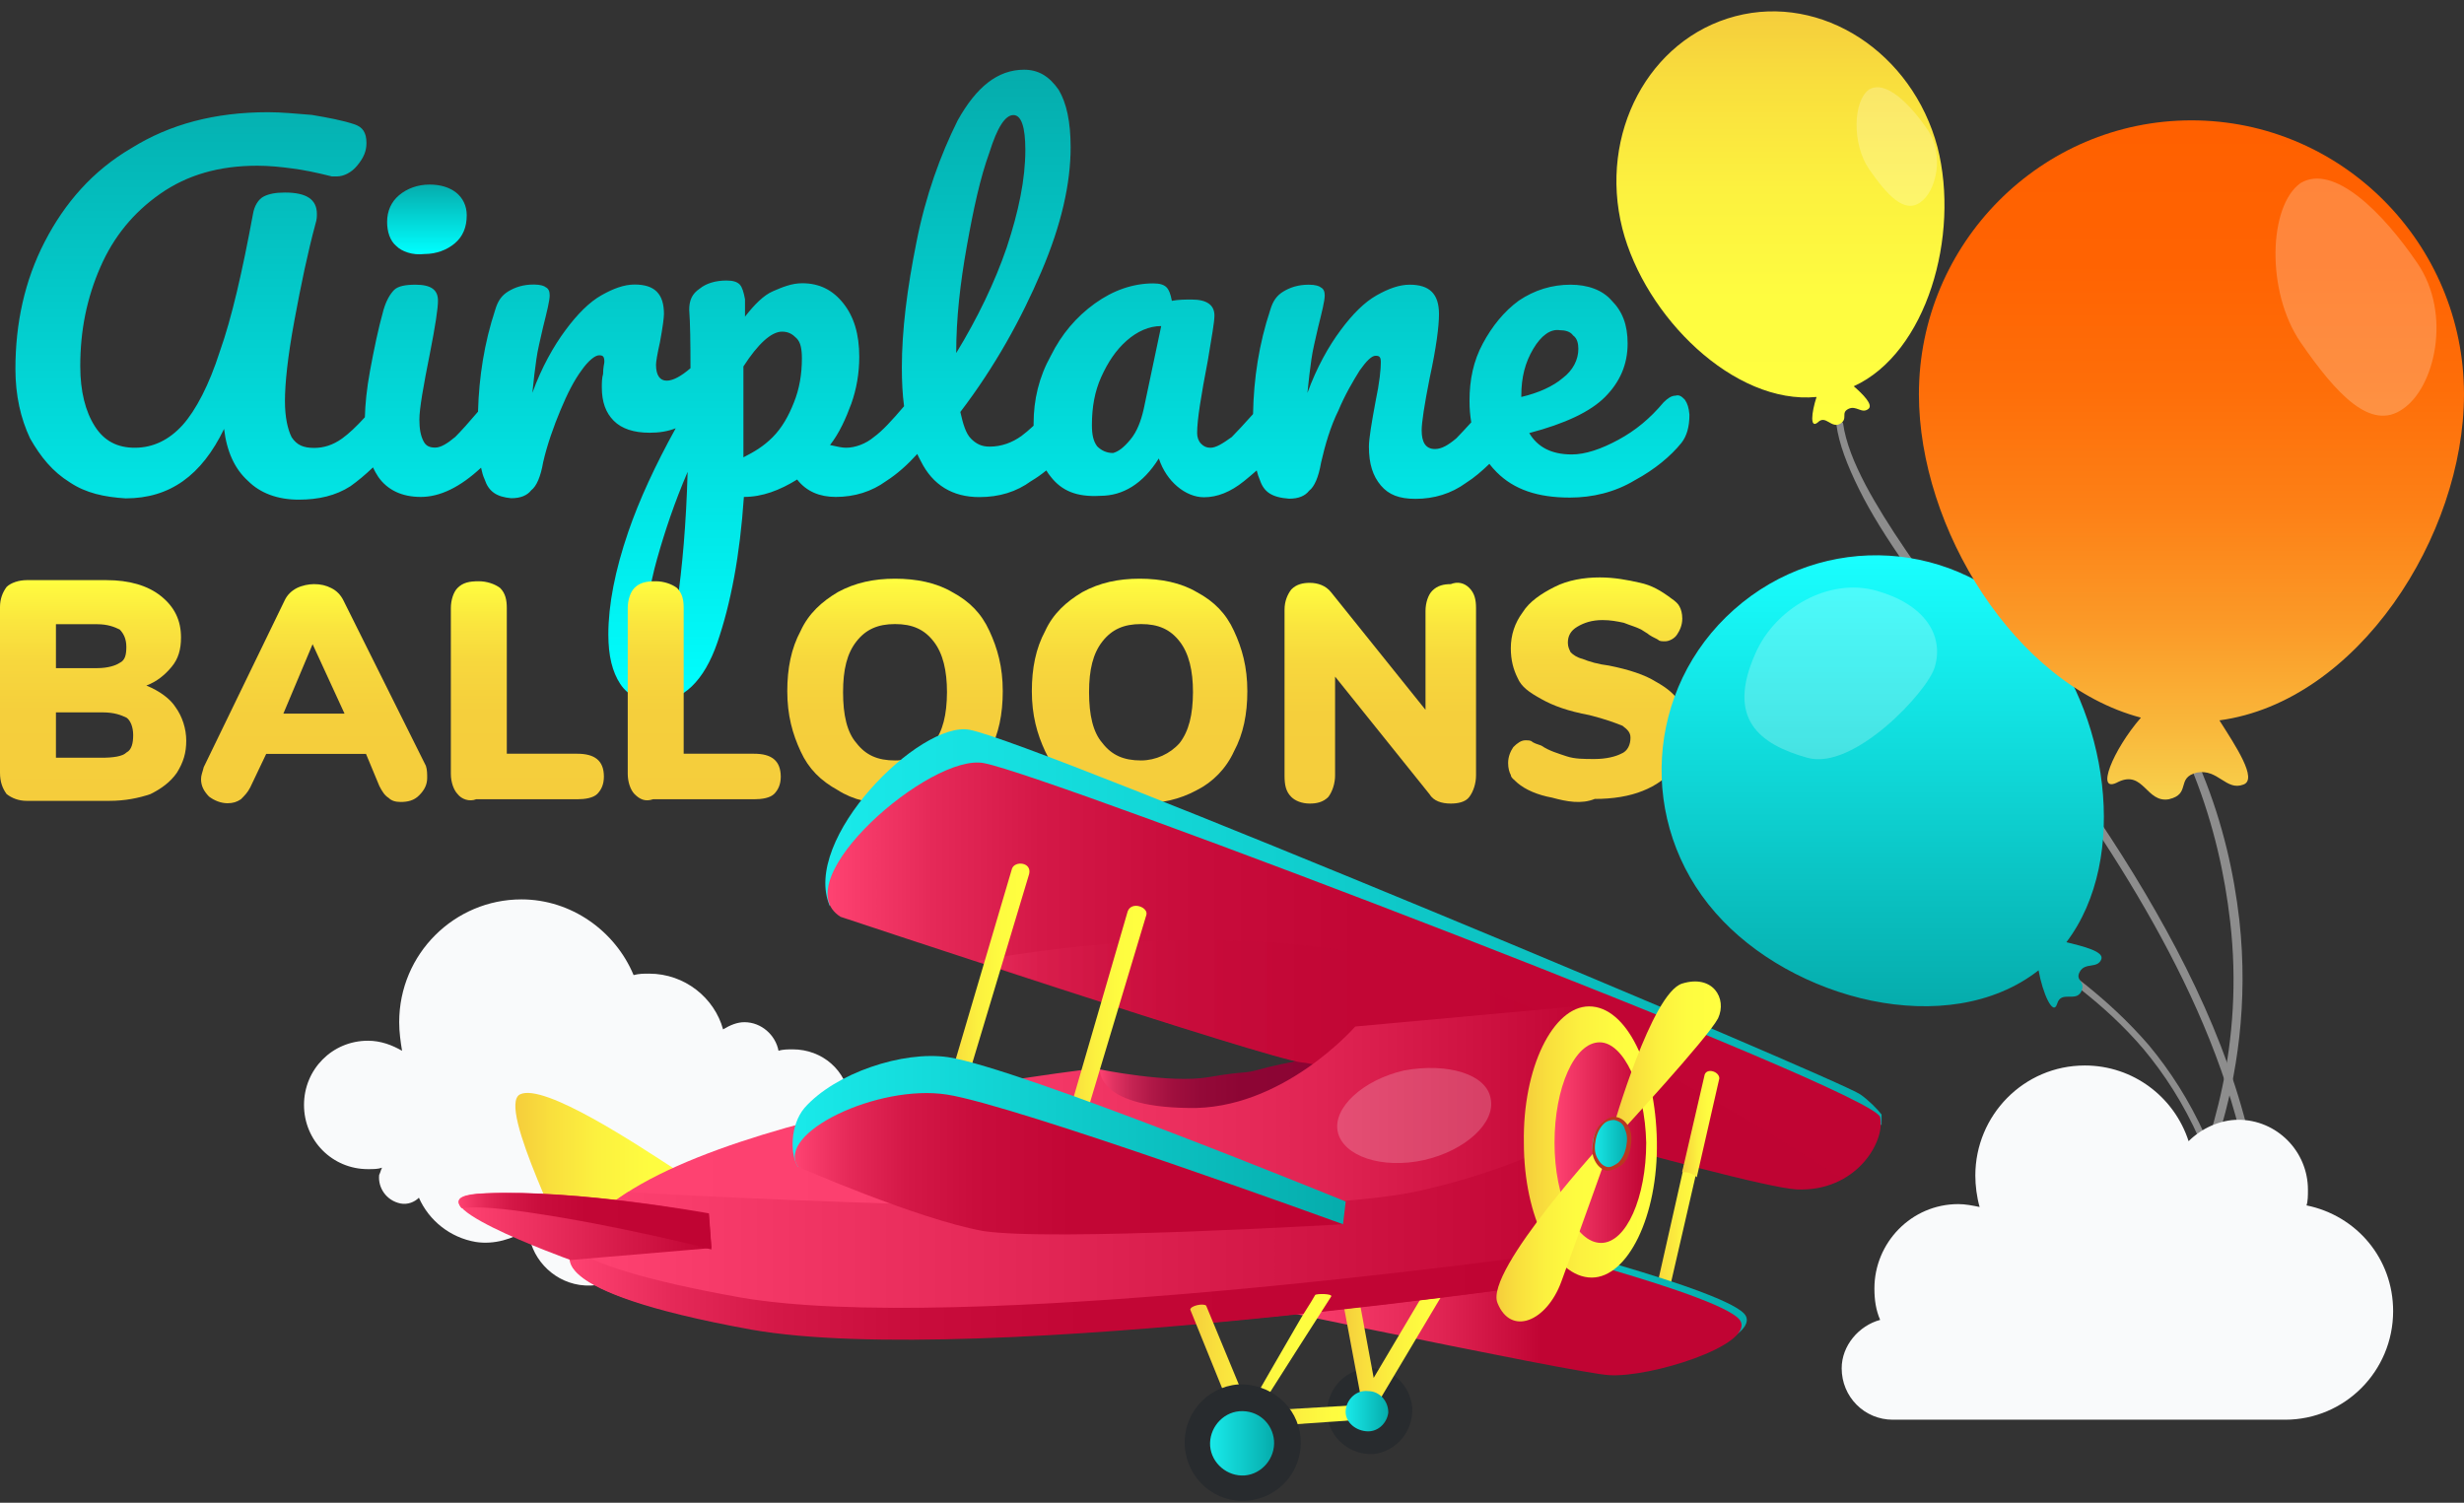
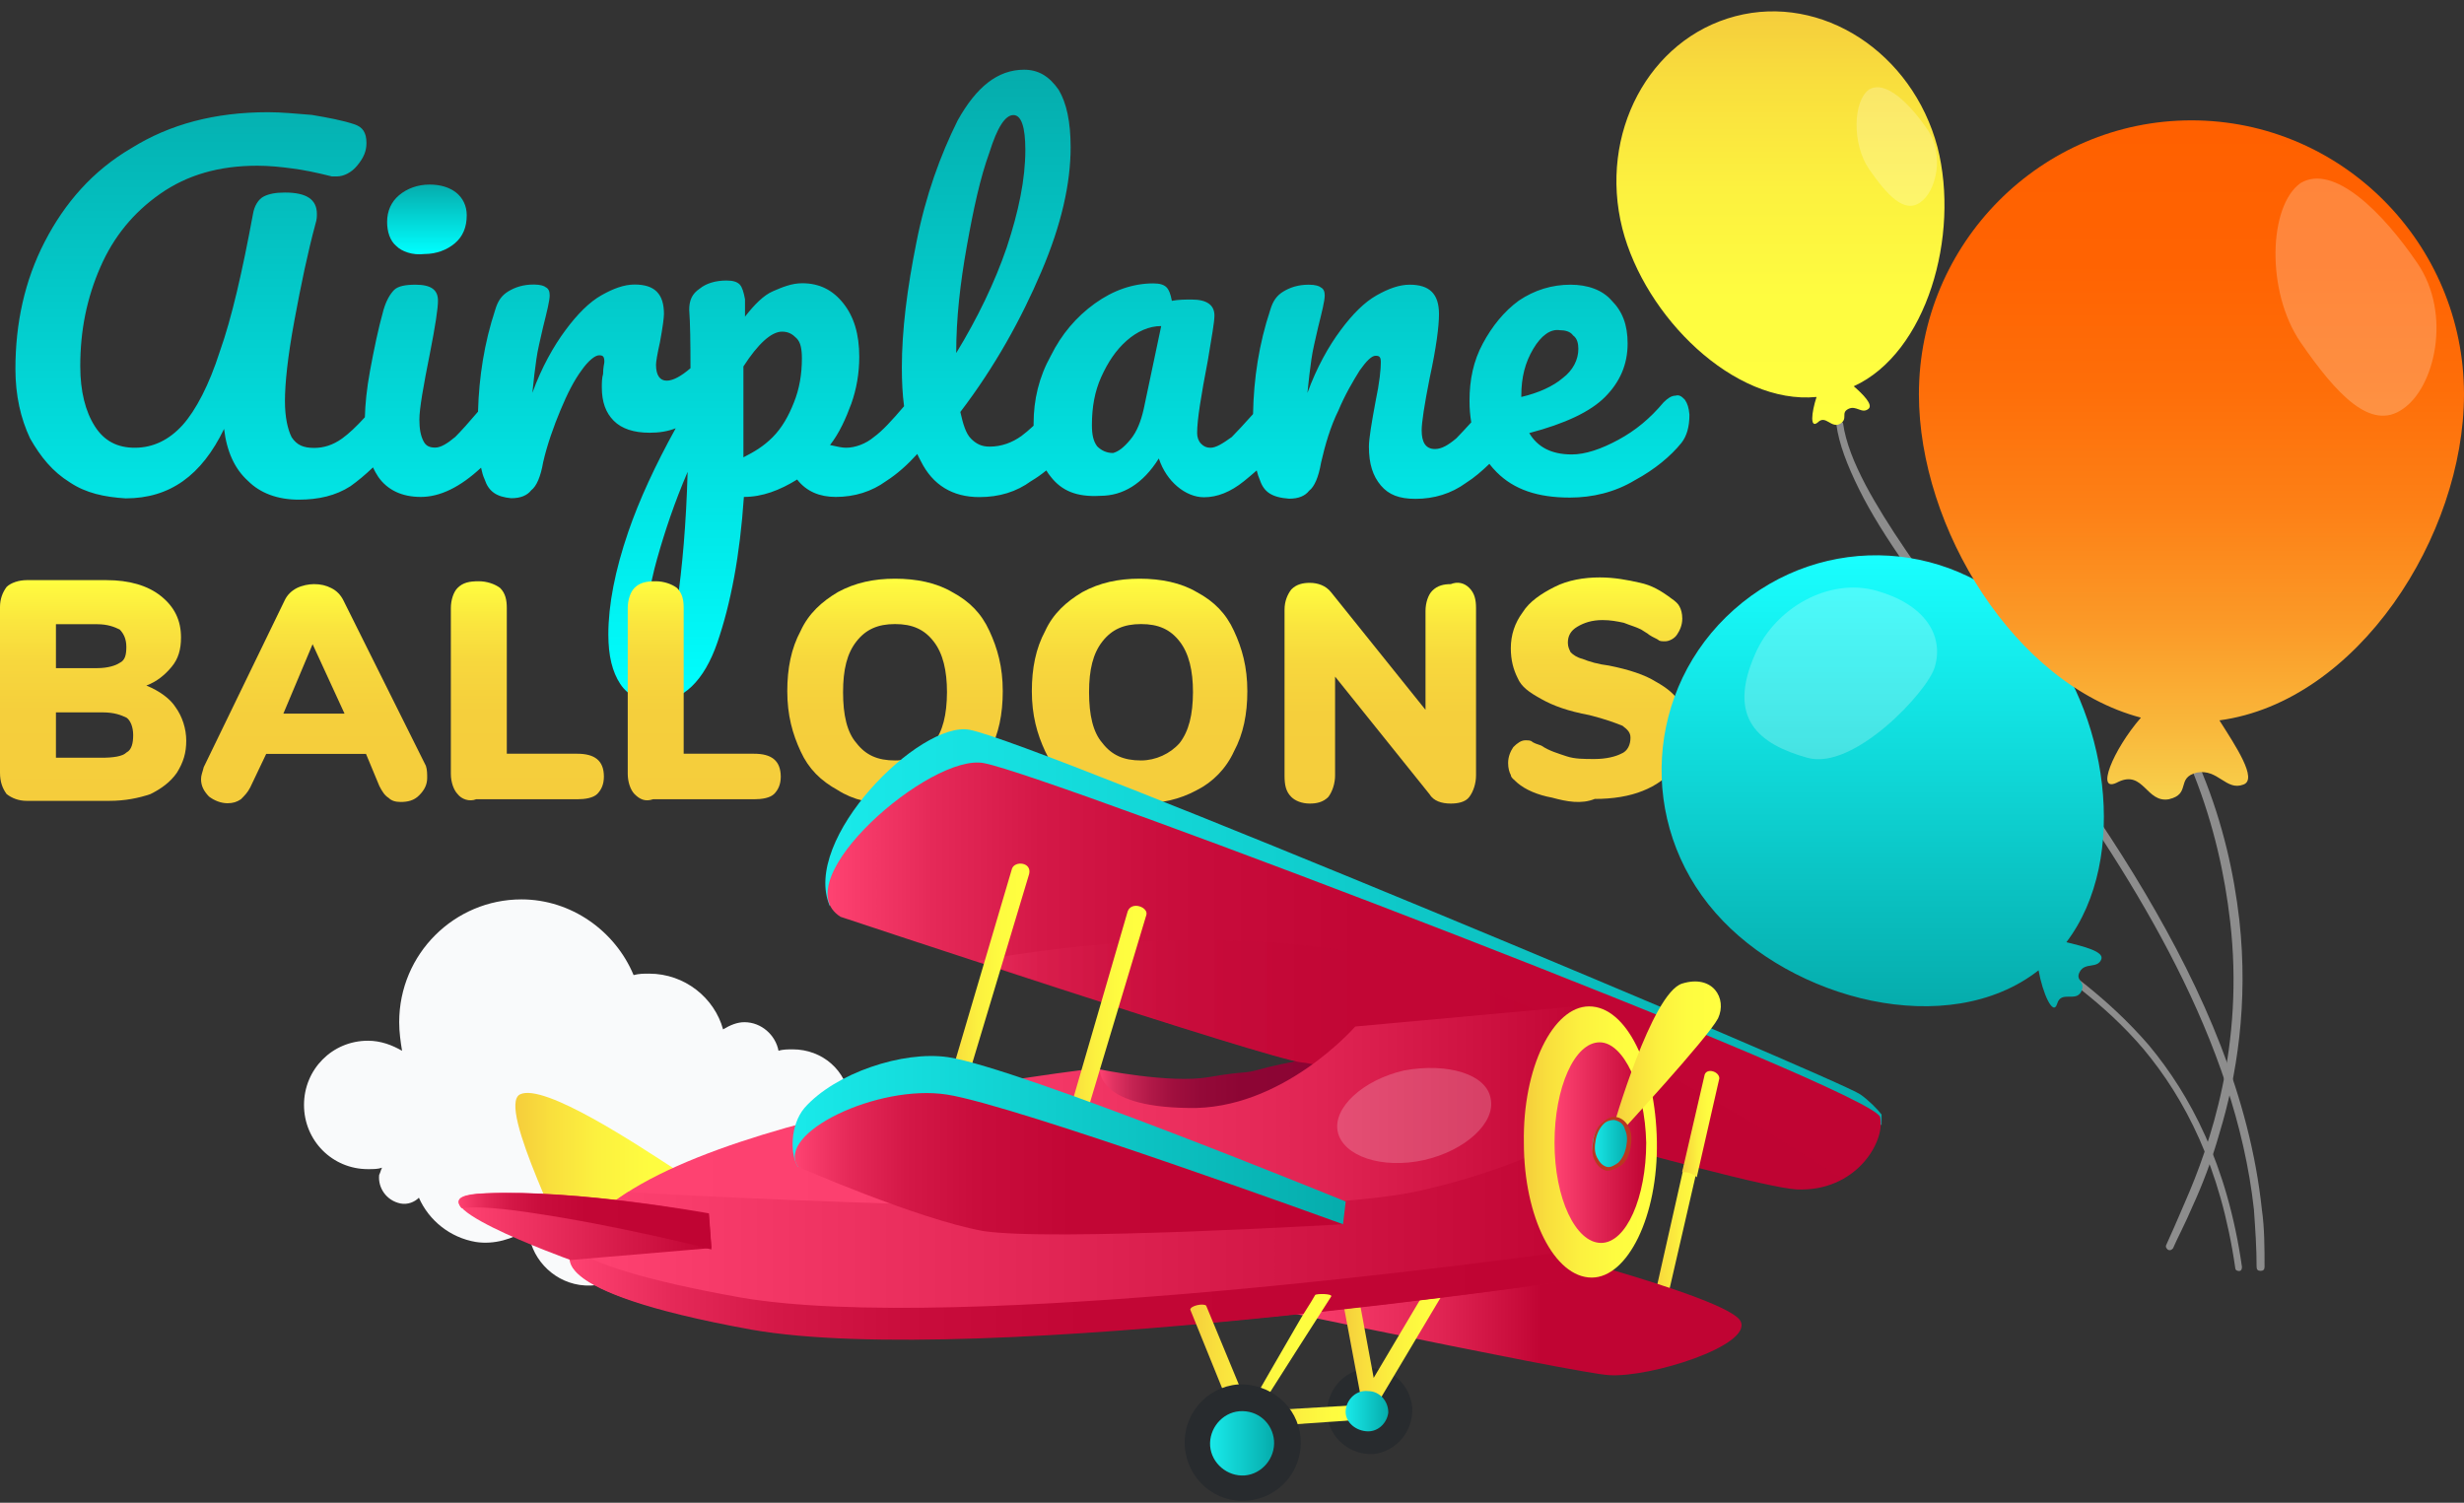
<svg xmlns="http://www.w3.org/2000/svg" width="182" height="111" viewBox="0 0 182 111" fill="none">
  <rect x="0" y="0" width="182" height="111" fill="#333333" stroke="none" />
  <path d="M64.008 80.885C63.586 80.885 63.163 80.991 62.752 81.203C62.541 79.092 60.757 77.511 58.55 77.511C58.233 77.511 57.81 77.511 57.505 77.617C57.282 76.449 56.237 75.505 54.981 75.505C54.453 75.505 53.937 75.718 53.409 76.036C52.775 73.712 50.58 71.919 47.95 71.919C47.528 71.919 47.211 71.919 46.8 72.025C45.438 68.758 42.187 66.434 38.513 66.434C33.583 66.434 29.486 70.445 29.486 75.505C29.486 76.249 29.592 76.98 29.698 77.617C28.958 77.192 28.125 76.874 27.174 76.874C24.544 76.874 22.455 78.986 22.455 81.616C22.455 84.259 24.556 86.359 27.174 86.359C27.596 86.359 27.913 86.358 28.218 86.252C28.113 86.465 28.113 86.571 28.007 86.783C27.902 87.727 28.535 88.682 29.58 88.895C30.108 89.001 30.625 88.789 30.942 88.47C31.681 90.157 33.254 91.419 35.144 91.738C36.506 91.95 37.867 91.525 39.029 90.794C39.135 92.799 40.708 94.593 42.809 94.911C45.016 95.23 47.011 93.967 47.633 91.856C48.572 92.599 49.629 93.118 50.885 93.224C54.665 93.755 58.233 91.112 58.761 87.314C58.761 87.208 58.761 87.208 58.761 87.102C59.184 87.632 59.7 88.045 60.334 88.152C61.696 88.364 62.858 87.408 63.057 86.146C63.057 85.934 63.057 85.721 63.057 85.509C63.269 85.509 63.48 85.615 63.691 85.615C65.053 85.615 66.109 84.565 66.109 83.185C66.415 82.041 65.264 80.885 64.008 80.885Z" fill="#F9FAFB" />
  <path d="M29.275 18.174C29.662 18.563 30.448 18.87 31.34 18.763C32.221 18.763 33.007 18.468 33.594 17.973C34.181 17.478 34.475 16.793 34.475 15.897C34.475 15.201 34.181 14.611 33.688 14.222C33.195 13.832 32.514 13.632 31.728 13.632C30.848 13.632 30.061 13.927 29.474 14.422C28.887 14.918 28.594 15.602 28.594 16.392C28.594 17.088 28.793 17.773 29.275 18.174Z" fill="url(#paint0_linear_2020_6064)" />
  <path d="M124.448 29.522C124.248 29.322 124.061 29.133 123.755 29.227C123.462 29.227 123.169 29.428 122.875 29.723C121.889 30.902 120.809 31.799 119.541 32.483C118.262 33.179 117.088 33.568 116.102 33.568C114.529 33.568 113.543 32.978 112.956 31.988C115.609 31.292 117.476 30.407 118.555 29.322C119.635 28.236 120.222 26.95 120.222 25.37C120.222 23.989 119.835 22.998 119.048 22.208C118.368 21.418 117.276 21.029 116.008 21.029C114.635 21.029 113.355 21.418 112.182 22.208C111.102 22.998 110.221 24.084 109.529 25.37C108.836 26.655 108.543 28.036 108.543 29.616C108.543 30.183 108.59 30.702 108.672 31.197C108.238 31.669 107.874 32.07 107.569 32.377C106.982 32.872 106.489 33.167 105.996 33.167C105.303 33.167 105.01 32.672 105.01 31.787C105.01 31.197 105.209 29.911 105.597 27.941C106.09 25.676 106.289 24.096 106.289 23.199C106.289 21.713 105.597 21.029 104.129 21.029C103.343 21.029 102.556 21.323 101.676 21.819C100.796 22.314 99.903 23.199 99.023 24.39C98.143 25.57 97.251 27.151 96.57 29.027C96.664 28.036 96.769 27.245 96.863 26.561C96.957 25.865 97.157 25.075 97.356 24.19C97.65 23.01 97.849 22.22 97.849 21.819C97.849 21.524 97.755 21.323 97.556 21.229C97.462 21.135 97.168 21.029 96.675 21.029C95.889 21.029 95.302 21.229 94.809 21.524C94.316 21.819 94.023 22.22 93.823 22.904C93.001 25.381 92.602 27.941 92.555 30.584C91.91 31.303 91.393 31.87 90.983 32.282C90.29 32.778 89.809 33.073 89.41 33.073C89.116 33.073 88.917 32.978 88.717 32.778C88.517 32.577 88.424 32.282 88.424 31.988C88.424 30.997 88.717 29.227 89.21 26.655C89.504 24.874 89.703 23.789 89.703 23.305C89.703 22.515 89.116 22.126 88.036 22.126C87.543 22.126 87.05 22.126 86.557 22.22C86.463 21.724 86.358 21.43 86.17 21.229C85.97 21.029 85.677 20.934 85.184 20.934C83.705 20.934 82.238 21.43 80.864 22.421C79.491 23.411 78.411 24.686 77.624 26.266C76.744 27.847 76.345 29.522 76.345 31.303C76.345 31.351 76.345 31.398 76.345 31.445C76.016 31.752 75.723 31.999 75.453 32.2C74.76 32.695 73.974 32.99 73.094 32.99C72.507 32.99 72.108 32.79 71.72 32.401C71.333 32.011 71.133 31.315 70.934 30.43C73.493 27.08 75.453 23.518 76.92 20.061C78.399 16.605 79.08 13.549 79.08 10.883C79.08 9.008 78.787 7.627 78.2 6.637C77.507 5.646 76.721 5.15 75.641 5.15C73.68 5.15 72.108 6.436 70.734 8.901C69.455 11.473 68.375 14.434 67.694 17.879C67.001 21.335 66.614 24.39 66.614 27.151C66.614 28.177 66.661 29.133 66.778 30.006C65.863 31.079 65.17 31.834 64.548 32.282C63.961 32.778 63.175 33.073 62.482 33.073C62.189 33.073 61.79 32.978 61.309 32.872C62.001 31.988 62.482 30.902 62.881 29.817C63.269 28.732 63.468 27.552 63.468 26.361C63.468 24.686 63.081 23.4 62.294 22.409C61.508 21.418 60.522 20.922 59.254 20.922C58.468 20.922 57.775 21.217 57.094 21.512C56.402 21.807 55.721 22.503 55.029 23.388C55.029 23.093 55.029 22.692 55.029 22.102C54.935 21.607 54.829 21.217 54.641 21.017C54.442 20.816 54.148 20.722 53.655 20.722C52.869 20.722 52.176 20.922 51.695 21.312C51.108 21.701 50.908 22.196 50.908 22.892C50.979 23.812 51.002 25.252 51.002 27.198C50.286 27.812 49.699 28.118 49.242 28.118C48.749 28.118 48.455 27.729 48.455 26.939C48.455 26.738 48.549 26.148 48.749 25.264C48.948 24.178 49.042 23.482 49.042 23.187C49.042 21.701 48.349 21.017 46.882 21.017C46.096 21.017 45.309 21.312 44.429 21.807C43.549 22.302 42.657 23.187 41.776 24.379C40.896 25.558 40.004 27.139 39.323 29.015C39.417 28.024 39.522 27.233 39.616 26.549C39.71 25.853 39.91 25.063 40.109 24.178C40.403 22.998 40.602 22.208 40.602 21.807C40.602 21.512 40.508 21.312 40.309 21.217C40.215 21.123 39.922 21.017 39.428 21.017C38.642 21.017 38.055 21.217 37.562 21.512C37.069 21.807 36.776 22.208 36.576 22.892C35.778 25.311 35.379 27.823 35.308 30.407C34.639 31.197 34.076 31.823 33.63 32.271C33.043 32.766 32.55 33.061 32.151 33.061C31.764 33.061 31.458 32.967 31.27 32.566C31.071 32.176 30.977 31.681 30.977 30.985C30.977 30.195 31.27 28.519 31.764 26.054C32.151 24.084 32.35 22.798 32.35 22.208C32.35 21.418 31.857 21.029 30.684 21.029C29.991 21.029 29.404 21.123 29.111 21.418C28.817 21.713 28.524 22.208 28.324 22.904C27.937 24.284 27.632 25.771 27.338 27.352C27.08 28.732 26.974 29.888 26.951 30.82C26.317 31.516 25.777 32.023 25.272 32.389C24.58 32.884 23.899 33.085 23.206 33.085C22.42 33.085 21.927 32.884 21.54 32.294C21.246 31.704 21.047 30.808 21.047 29.628C21.047 28.342 21.246 26.372 21.739 23.706C22.232 21.04 22.725 18.669 23.312 16.499C23.406 16.204 23.406 16.003 23.406 15.803C23.406 14.717 22.619 14.222 21.047 14.222C20.354 14.222 19.873 14.316 19.474 14.517C19.086 14.717 18.781 15.213 18.687 15.803C17.901 20.049 17.114 23.506 16.234 25.971C15.447 28.437 14.461 30.312 13.487 31.398C12.501 32.483 11.327 33.073 9.954 33.073C8.675 33.073 7.7 32.577 7.008 31.492C6.315 30.407 5.928 28.921 5.928 27.045C5.928 24.379 6.421 22.008 7.407 19.743C8.393 17.478 9.86 15.696 11.832 14.316C13.804 12.936 16.152 12.24 19.004 12.24C19.884 12.24 20.777 12.334 21.563 12.441C22.349 12.535 23.335 12.735 24.509 13.03C24.603 13.03 24.709 13.03 24.897 13.03C25.39 13.03 25.977 12.735 26.376 12.24C26.869 11.65 27.068 11.155 27.068 10.565C27.068 9.774 26.775 9.385 26.188 9.185C25.308 8.89 24.228 8.689 23.042 8.489C21.868 8.394 20.788 8.288 19.802 8.288C15.87 8.288 12.536 9.173 9.684 10.954C6.832 12.629 4.777 15 3.298 17.867C1.819 20.734 1.139 23.883 1.139 27.245C1.139 29.215 1.526 30.902 2.219 32.377C3.005 33.757 3.885 34.842 5.165 35.633C6.339 36.423 7.724 36.718 9.285 36.812C12.525 36.812 14.884 35.137 16.551 31.681C16.75 33.356 17.337 34.642 18.323 35.527C19.204 36.411 20.483 36.907 22.056 36.907C23.535 36.907 24.803 36.612 25.883 35.916C26.411 35.538 26.974 35.078 27.549 34.524C27.667 34.772 27.796 35.008 27.937 35.22C28.629 36.211 29.709 36.706 31.083 36.706C32.515 36.706 33.994 35.975 35.532 34.547C35.602 34.878 35.684 35.173 35.801 35.42C36.095 36.305 36.682 36.706 37.762 36.801C38.454 36.801 38.935 36.6 39.241 36.211C39.628 35.916 39.933 35.22 40.121 34.135C40.414 32.849 40.907 31.469 41.401 30.289C41.894 29.109 42.387 28.118 42.974 27.328C43.467 26.632 43.959 26.243 44.253 26.243C44.546 26.243 44.64 26.337 44.64 26.738C44.64 26.832 44.546 27.127 44.546 27.623C44.453 27.918 44.453 28.319 44.453 28.614C44.453 29.699 44.746 30.489 45.333 31.079C45.92 31.669 46.812 31.964 47.986 31.964C48.678 31.964 49.312 31.87 49.911 31.634C48.397 34.37 47.211 36.942 46.413 39.266C45.427 42.133 44.934 44.693 44.934 46.863C44.934 48.444 45.227 49.624 45.814 50.52C46.401 51.405 47.293 51.806 48.467 51.806C50.427 51.806 52 50.32 52.986 47.465C53.972 44.598 54.653 41.047 54.946 36.706C56.32 36.706 57.599 36.211 58.879 35.42C59.571 36.305 60.545 36.706 61.731 36.706C63.104 36.706 64.384 36.317 65.464 35.527C66.274 35.008 67.025 34.335 67.753 33.533C67.835 33.71 67.917 33.887 68.011 34.052C68.891 35.833 70.37 36.718 72.331 36.718C73.81 36.718 75.077 36.329 76.157 35.538C76.556 35.303 76.92 35.043 77.284 34.748C77.39 34.925 77.507 35.09 77.636 35.243C78.423 36.234 79.503 36.73 81.275 36.624C82.942 36.624 84.421 35.739 85.595 33.863C85.888 34.748 86.381 35.444 86.968 35.94C87.555 36.435 88.248 36.73 88.928 36.73C89.914 36.73 90.889 36.341 91.875 35.55C92.192 35.291 92.508 35.031 92.825 34.748C92.884 35.008 92.966 35.243 93.06 35.456C93.354 36.341 93.941 36.742 95.22 36.836C95.913 36.836 96.394 36.636 96.699 36.246C97.086 35.951 97.392 35.255 97.579 34.17C97.873 32.884 98.272 31.504 98.859 30.324C99.352 29.145 99.939 28.154 100.432 27.363C100.925 26.667 101.312 26.278 101.606 26.278C101.899 26.278 101.993 26.372 101.993 26.773C101.993 27.269 101.899 28.26 101.606 29.64C101.312 31.221 101.113 32.401 101.113 32.99C101.113 34.276 101.406 35.161 101.993 35.857C102.58 36.553 103.366 36.848 104.552 36.848C105.925 36.848 107.205 36.459 108.285 35.668C108.883 35.291 109.447 34.807 110.01 34.264C110.174 34.477 110.35 34.677 110.55 34.878C111.829 36.164 113.59 36.754 115.95 36.754C117.616 36.754 119.283 36.364 120.762 35.468C122.229 34.677 123.415 33.686 124.202 32.707C124.589 32.212 124.788 31.527 124.788 30.631C124.741 30.112 124.648 29.817 124.448 29.522ZM50.005 44.622C49.617 47.288 49.124 48.574 48.631 48.668C48.432 48.668 48.244 48.468 48.044 48.078C47.845 47.689 47.751 47.087 47.751 46.403C47.751 45.023 47.95 43.348 48.537 41.272C49.124 39.195 49.817 37.131 50.791 34.854C50.685 38.7 50.392 41.956 50.005 44.622ZM58.644 29.723C58.257 30.714 57.764 31.598 57.071 32.294C56.378 32.99 55.698 33.38 54.911 33.781C54.911 33.191 54.911 32.401 54.911 31.41C54.911 29.439 54.911 28.059 54.911 27.068C55.991 25.393 56.977 24.497 57.764 24.497C58.257 24.497 58.55 24.697 58.843 24.992C59.137 25.287 59.231 25.783 59.231 26.479C59.231 27.646 59.043 28.732 58.644 29.723ZM71.415 18.174C71.908 15.413 72.401 13.136 73.082 11.261C73.669 9.385 74.256 8.5 74.854 8.5C75.441 8.5 75.735 9.385 75.735 11.072C75.735 13.243 75.242 15.614 74.361 18.28C73.481 20.852 72.201 23.506 70.629 26.078C70.629 23.494 70.922 20.934 71.415 18.174ZM84.48 30.206C84.28 31.091 83.987 31.881 83.494 32.471C83.001 33.061 82.613 33.356 82.214 33.462C81.721 33.462 81.334 33.262 81.04 32.967C80.747 32.577 80.653 32.082 80.653 31.386C80.653 30.1 80.853 28.921 81.346 27.835C81.838 26.75 82.425 25.865 83.212 25.169C83.998 24.473 84.879 24.084 85.771 24.084L84.48 30.206ZM112.369 29.227C112.369 27.847 112.663 26.762 113.25 25.771C113.837 24.78 114.529 24.284 115.21 24.39C115.597 24.39 115.997 24.485 116.196 24.78C116.49 24.98 116.583 25.37 116.583 25.771C116.583 26.561 116.196 27.352 115.41 27.941C114.717 28.531 113.637 29.027 112.369 29.322V29.227Z" fill="url(#paint1_linear_2020_6064)" />
  <path d="M10.811 50.638C11.597 50.343 12.184 49.848 12.677 49.258C13.17 48.668 13.37 47.972 13.37 47.087C13.37 45.802 12.877 44.823 11.891 44.032C10.905 43.242 9.531 42.852 7.865 42.852H1.972C1.385 42.852 0.798 43.053 0.493 43.348C0.2 43.737 0 44.233 0 44.834V57.079C0 57.775 0.2 58.259 0.493 58.66C0.88 58.955 1.373 59.156 1.972 59.156H8.064C9.238 59.156 10.224 58.955 11.104 58.66C11.891 58.271 12.583 57.775 13.065 57.079C13.558 56.289 13.757 55.593 13.757 54.708C13.757 53.824 13.464 52.927 12.971 52.243C12.583 51.629 11.797 51.039 10.811 50.638ZM4.132 46.108H7.172C7.958 46.108 8.451 46.309 8.839 46.498C9.132 46.793 9.332 47.194 9.332 47.784C9.332 48.373 9.238 48.775 8.839 48.963C8.545 49.164 7.958 49.352 7.172 49.352H4.132V46.108ZM9.344 55.581C9.05 55.876 8.358 55.971 7.477 55.971H4.132V52.62H7.571C8.451 52.62 8.944 52.821 9.344 53.01C9.637 53.21 9.837 53.706 9.837 54.295C9.837 54.885 9.731 55.381 9.344 55.581Z" fill="url(#paint2_linear_2020_6064)" />
  <path d="M25.355 44.327C25.156 43.938 24.862 43.631 24.475 43.442C24.087 43.242 23.688 43.147 23.195 43.147C22.808 43.147 22.315 43.242 21.916 43.442C21.529 43.643 21.223 43.938 21.036 44.327L15.049 56.666C14.955 57.056 14.85 57.256 14.85 57.551C14.85 58.046 15.049 58.436 15.437 58.837C15.824 59.132 16.317 59.332 16.81 59.332C17.197 59.332 17.502 59.238 17.796 59.037C18.089 58.742 18.289 58.542 18.488 58.153L19.662 55.687H27.034L28.02 58.058C28.219 58.447 28.407 58.754 28.712 58.943C28.912 59.144 29.205 59.238 29.593 59.238C30.086 59.238 30.579 59.144 30.966 58.742C31.354 58.353 31.553 57.952 31.553 57.457C31.553 57.162 31.553 56.867 31.459 56.572L25.355 44.327ZM20.93 52.714L23.09 47.583L25.449 52.714H20.93Z" fill="url(#paint3_linear_2020_6064)" />
  <path d="M42.634 55.675H37.434V44.917C37.434 44.327 37.34 43.832 36.941 43.431C36.553 43.136 35.955 42.935 35.368 42.935C34.675 42.935 34.194 43.029 33.795 43.431C33.501 43.725 33.302 44.315 33.302 44.917V57.162C33.302 57.752 33.501 58.342 33.795 58.648C34.088 59.038 34.675 59.238 35.168 59.038H42.634C43.221 59.038 43.807 58.943 44.113 58.648C44.406 58.353 44.606 57.952 44.606 57.362C44.606 56.171 43.913 55.675 42.634 55.675Z" fill="url(#paint4_linear_2020_6064)" />
  <path d="M70.336 43.737C69.162 43.041 67.683 42.746 66.11 42.746C64.537 42.746 63.164 43.041 61.884 43.737C60.71 44.433 59.724 45.318 59.137 46.604C58.445 47.89 58.151 49.364 58.151 51.051C58.151 52.833 58.539 54.213 59.137 55.499C59.724 56.784 60.616 57.669 61.884 58.365C62.964 59.061 64.443 59.45 66.11 59.356C67.683 59.356 69.056 59.061 70.336 58.365C71.509 57.775 72.495 56.784 73.082 55.499C73.775 54.213 74.068 52.738 74.068 51.051C74.068 49.27 73.681 47.89 73.082 46.604C72.495 45.318 71.615 44.422 70.336 43.737ZM68.962 54.885C68.27 55.675 67.295 56.171 66.11 56.171C64.83 56.171 63.95 55.782 63.258 54.885C62.565 54.095 62.272 52.809 62.272 51.134C62.272 49.459 62.565 48.267 63.258 47.382C63.95 46.498 64.83 46.097 66.11 46.097C67.389 46.097 68.27 46.486 68.962 47.382C69.655 48.267 69.948 49.553 69.948 51.134C69.936 52.809 69.643 54 68.962 54.885Z" fill="url(#paint5_linear_2020_6064)" />
  <path d="M88.4 43.737C87.226 43.041 85.747 42.746 84.174 42.746C82.601 42.746 81.228 43.041 79.949 43.737C78.775 44.433 77.789 45.318 77.202 46.604C76.509 47.89 76.216 49.364 76.216 51.051C76.216 52.833 76.603 54.213 77.202 55.499C77.789 56.784 78.681 57.669 79.949 58.365C81.122 59.061 82.507 59.45 84.174 59.356C85.747 59.356 87.121 59.061 88.4 58.365C89.574 57.775 90.56 56.784 91.147 55.499C91.839 54.213 92.133 52.738 92.133 51.051C92.133 49.27 91.745 47.89 91.147 46.604C90.56 45.318 89.68 44.422 88.4 43.737ZM87.132 54.885C86.44 55.675 85.36 56.171 84.28 56.171C83.001 56.171 82.12 55.782 81.428 54.885C80.735 54.095 80.442 52.809 80.442 51.134C80.442 49.459 80.735 48.267 81.428 47.382C82.12 46.498 83.001 46.097 84.28 46.097C85.559 46.097 86.44 46.486 87.132 47.382C87.825 48.267 88.118 49.553 88.118 51.134C88.107 52.809 87.813 54 87.132 54.885Z" fill="url(#paint6_linear_2020_6064)" />
  <path d="M107.159 43.147C106.666 43.147 106.173 43.242 105.786 43.643C105.492 43.938 105.293 44.528 105.293 45.129V52.431L98.32 43.749C97.933 43.254 97.334 43.053 96.747 43.053C96.254 43.053 95.761 43.147 95.374 43.548C95.08 43.938 94.881 44.433 94.881 45.035V57.28C94.881 57.976 94.975 58.46 95.374 58.861C95.667 59.156 96.16 59.356 96.747 59.356C97.24 59.356 97.733 59.262 98.121 58.861C98.414 58.471 98.614 57.87 98.614 57.28V49.978L105.586 58.66C105.88 59.156 106.466 59.356 107.159 59.356C107.652 59.356 108.239 59.262 108.532 58.861C108.826 58.471 109.025 57.87 109.025 57.28V44.917C109.025 44.327 108.931 43.832 108.532 43.431C108.145 43.041 107.652 42.947 107.159 43.147Z" fill="url(#paint7_linear_2020_6064)" />
  <path d="M124.06 51.924C123.767 51.334 123.18 50.839 122.288 50.343C121.501 49.848 120.327 49.459 118.848 49.164C118.062 49.069 117.369 48.869 116.888 48.668C116.501 48.574 116.195 48.373 116.008 48.173C115.914 47.972 115.808 47.783 115.808 47.477C115.808 46.981 116.008 46.592 116.501 46.297C116.994 46.002 117.581 45.802 118.367 45.802C118.954 45.802 119.447 45.896 119.94 46.002C120.433 46.203 120.82 46.297 121.219 46.498C121.513 46.698 121.712 46.792 121.806 46.887C122.1 47.087 122.393 47.182 122.499 47.276C122.593 47.37 122.792 47.37 122.992 47.37C123.285 47.37 123.684 47.17 123.872 46.875C124.072 46.58 124.26 46.179 124.26 45.695C124.26 45.306 124.166 44.999 124.06 44.811C123.966 44.61 123.767 44.421 123.473 44.221C122.687 43.631 122.006 43.23 121.114 43.041C120.233 42.841 119.247 42.652 118.167 42.652C116.994 42.652 115.808 42.852 114.834 43.348C113.848 43.843 112.967 44.433 112.474 45.224C111.888 46.014 111.594 46.899 111.594 47.89C111.594 48.774 111.794 49.47 112.087 50.06C112.381 50.756 112.967 51.145 113.86 51.641C114.74 52.136 115.82 52.526 117.393 52.821C118.567 53.115 119.353 53.41 119.846 53.611C120.233 53.906 120.433 54.106 120.433 54.496C120.433 54.991 120.233 55.487 119.74 55.675C119.353 55.876 118.66 56.065 117.78 56.065C116.994 56.065 116.313 56.065 115.714 55.864C115.127 55.664 114.435 55.475 113.848 55.074C113.554 54.979 113.261 54.873 113.155 54.779C113.061 54.684 112.862 54.684 112.662 54.684C112.369 54.684 112.075 54.885 111.782 55.18C111.582 55.475 111.395 55.876 111.395 56.36C111.395 56.749 111.488 57.056 111.594 57.244C111.594 57.445 111.888 57.634 112.087 57.834C112.674 58.33 113.554 58.719 114.646 58.919C115.726 59.214 116.806 59.415 117.792 59.014C119.165 59.014 120.351 58.813 121.325 58.424C122.311 58.035 123.191 57.433 123.684 56.643C124.271 55.947 124.565 54.968 124.565 53.977C124.541 53.21 124.354 52.419 124.06 51.924Z" fill="url(#paint8_linear_2020_6064)" />
  <path d="M55.699 55.675H50.499V44.917C50.499 44.327 50.405 43.832 50.006 43.431C49.619 43.136 49.02 42.935 48.433 42.935C47.741 42.935 47.259 43.029 46.86 43.431C46.567 43.725 46.367 44.315 46.367 44.917V57.162C46.367 57.752 46.567 58.342 46.86 58.648C47.248 59.038 47.647 59.238 48.234 59.038H55.699C56.286 59.038 56.873 58.943 57.178 58.648C57.471 58.353 57.671 57.952 57.671 57.362C57.659 56.171 56.978 55.675 55.699 55.675Z" fill="url(#paint9_linear_2020_6064)" />
  <path d="M149.59 70.091C149.496 69.996 149.496 69.796 149.496 69.701C149.59 69.607 149.79 69.607 149.883 69.607C152.243 71.388 155.576 73.559 158.722 77.204C161.762 80.861 164.521 85.993 165.601 93.59C165.601 93.79 165.507 93.885 165.401 93.885C165.202 93.885 165.108 93.79 165.108 93.684C164.028 86.181 161.375 81.144 158.335 77.499C155.389 74.031 152.043 71.86 149.59 70.091Z" fill="#8D8D8D" />
  <path d="M158.429 65.939C162.749 73.241 166.188 81.038 167.069 89.331C167.268 90.712 167.268 92.198 167.268 93.578C167.268 93.779 167.174 93.873 166.975 93.873C166.775 93.873 166.681 93.779 166.681 93.578C166.681 92.198 166.587 90.818 166.482 89.331C165.108 76.898 157.842 65.243 150.67 55.274C147.032 50.343 143.498 45.801 140.752 41.755C139.378 39.785 138.193 37.91 137.312 36.128C136.432 34.347 135.833 32.778 135.646 31.386C135.646 31.292 135.739 31.091 135.845 31.091C135.939 31.091 136.139 31.185 136.139 31.292C136.338 32.672 136.925 34.158 137.805 35.833C139.378 38.794 141.832 42.251 144.684 46.096C148.898 52.03 154.11 58.636 158.429 65.939Z" fill="#8D8D8D" />
  <path d="M161.375 88.836C163.242 84.589 165.801 77.193 164.721 68.015C164.333 64.665 163.547 61.008 162.068 57.256C161.974 57.162 162.068 56.961 162.267 56.867C162.361 56.773 162.561 56.867 162.655 57.067C164.228 60.913 165.014 64.57 165.402 67.92C166.094 74.137 165.202 79.564 163.934 83.716C163.347 85.792 162.655 87.562 161.974 89.048C161.387 90.428 160.8 91.514 160.507 92.21C160.413 92.304 160.307 92.41 160.119 92.304C160.026 92.21 159.92 92.104 160.026 91.915C160.295 91.313 160.788 90.228 161.375 88.836Z" fill="#8D8D8D" />
  <path d="M143.111 10.872C141.245 3.864 134.566 -0.477 128.18 1.198C121.795 2.873 118.062 9.881 119.834 16.888C121.501 23.4 128.086 29.911 134.178 29.322C133.791 30.501 133.685 31.693 134.272 31.197C134.859 30.607 135.258 31.693 135.939 31.292C136.526 30.902 135.939 30.501 136.526 30.206C137.113 29.911 137.512 30.596 138.005 30.206C138.392 29.911 137.606 29.121 136.925 28.531C142.325 26.066 144.778 17.383 143.111 10.872Z" fill="url(#paint10_linear_2020_6064)" />
  <path d="M152.631 69.596C157.349 63.379 155.671 52.419 150.377 46.403C144.578 39.785 134.659 39.196 128.086 45.023C121.513 50.851 120.914 60.819 126.713 67.425C132.312 73.842 143.897 76.898 150.576 71.672C150.87 73.347 151.656 75.128 151.95 74.137C152.243 73.146 153.323 74.043 153.722 73.252C154.11 72.462 153.229 72.462 153.628 71.766C154.016 71.07 154.908 71.566 155.201 70.881C155.483 70.28 153.816 69.89 152.631 69.596Z" fill="url(#paint11_linear_2020_6064)" />
  <path opacity="0.23" d="M138.594 43.631C142.127 44.622 143.606 46.887 142.913 49.258C142.42 51.039 136.927 56.961 133.487 55.97C129.954 54.979 127.501 53.103 129.661 48.267C131.128 44.917 135.06 42.652 138.594 43.631Z" fill="white" />
-   <path d="M182 29.121C182 17.973 172.962 8.89 161.869 8.89C150.777 8.89 141.738 17.973 141.738 29.121C141.738 38.995 148.805 50.544 158.136 53.009C156.071 55.38 154.697 58.731 156.47 57.752C158.336 56.867 158.536 59.332 160.202 59.037C161.869 58.648 160.695 57.457 162.268 57.067C163.841 56.772 164.428 58.447 165.708 57.952C166.788 57.563 165.121 55.086 163.935 53.21C174.147 51.83 182 39.585 182 29.121Z" fill="url(#paint12_linear_2020_6064)" />
+   <path d="M182 29.121C182 17.973 172.962 8.89 161.869 8.89C150.777 8.89 141.738 17.973 141.738 29.121C141.738 38.995 148.805 50.544 158.136 53.009C156.071 55.38 154.697 58.731 156.47 57.752C158.336 56.867 158.536 59.332 160.202 59.037C161.869 58.648 160.695 57.457 162.268 57.067C163.841 56.772 164.428 58.447 165.708 57.952C166.788 57.563 165.121 55.086 163.935 53.21C174.147 51.83 182 39.585 182 29.121" fill="url(#paint12_linear_2020_6064)" />
  <path opacity="0.23" d="M178.562 19.448C181.12 23.199 179.841 28.626 177.482 30.206C175.122 31.882 172.575 29.121 169.922 25.276C167.363 21.524 167.563 15.213 169.922 13.526C172.376 12.051 176.014 15.697 178.562 19.448Z" fill="white" />
  <path opacity="0.23" d="M142.373 9.574C143.652 11.45 143.007 14.163 141.833 14.953C140.659 15.791 139.38 14.411 138.053 12.488C136.774 10.612 136.879 7.451 138.053 6.613C139.286 5.87 141.093 7.698 142.373 9.574Z" fill="white" />
  <path d="M73.176 57.35C77.789 58.235 134.755 80.047 138.98 83.114C138.98 82.725 138.98 82.324 138.98 82.324C138.687 81.935 137.994 81.239 137.408 80.838C135.94 79.764 76.428 54.79 71.615 53.906C67.976 53.21 59.138 61.998 61.297 66.929C62.776 63.178 70.23 56.867 73.176 57.35Z" fill="url(#paint13_linear_2020_6064)" />
  <path d="M104.316 103.947C104.41 105.729 103.142 107.203 101.464 107.404C99.691 107.498 98.224 106.224 98.024 104.537C97.93 102.756 99.198 101.281 100.877 101.081C102.638 100.88 104.117 102.166 104.316 103.947Z" fill="#282B2E" />
  <path d="M125.822 79.764L121.995 96.74L122.875 97.129L126.902 79.658C126.996 79.658 126.115 78.679 125.822 79.764Z" fill="url(#paint14_linear_2020_6064)" />
-   <path d="M110.598 91.018C110.598 91.018 128.182 95.359 128.968 97.235C129.755 99.016 122.289 101.376 119.249 101.187C116.89 101.093 86.054 94.569 86.054 94.569L110.598 91.018Z" fill="url(#paint15_linear_2020_6064)" />
  <path d="M110.21 91.407C110.21 91.407 127.794 95.749 128.581 97.624C129.367 99.406 121.902 101.765 118.862 101.576C116.502 101.482 85.666 94.958 85.666 94.958L110.21 91.407Z" fill="url(#paint16_linear_2020_6064)" />
  <path d="M100.878 105.127L99.211 96.244L100.385 95.949L101.465 101.777L106.97 92.505L108.05 93.094L100.878 105.127Z" fill="url(#paint17_linear_2020_6064)" />
  <path d="M42.34 93.673C42.246 92.292 36.647 81.734 38.408 80.838C40.18 79.953 47.247 84.683 49.7 86.264C52.059 87.845 52.353 89.615 52.353 89.615L42.34 93.673Z" fill="url(#paint18_linear_2020_6064)" />
  <path d="M81.134 78.974C81.134 78.974 86.439 80.059 89.28 79.563C92.132 79.068 91.733 79.363 93.107 78.974C94.386 78.584 99.387 77.688 99.387 77.688L97.72 83.704H84.96L81.228 81.923L81.134 78.974Z" fill="url(#paint19_linear_2020_6064)" />
  <path d="M62.084 67.72C62.084 67.72 93.812 78.278 96.16 78.478C98.519 78.573 128.369 87.562 132.689 87.857C137.114 88.057 139.274 84.306 138.875 82.525C138.582 80.555 77.496 57.256 72.684 56.371C68.763 55.581 57.858 65.054 62.084 67.72Z" fill="url(#paint20_linear_2020_6064)" />
  <path opacity="0.32" d="M95.971 78.384C98.33 78.478 128.18 87.468 132.5 87.763C133.979 87.857 135.059 87.562 136.033 87.067C127.887 81.734 112.757 72.757 100.877 70.48C90.372 68.51 79.373 69.69 72.201 70.976C81.627 74.137 94.492 78.278 95.971 78.384Z" fill="url(#paint21_linear_2020_6064)" />
  <path d="M42.446 92.198C42.446 92.198 38.62 95.159 55.511 98.12C72.402 101.081 117.488 94.274 117.488 94.274L117.394 74.243L100.104 75.824C100.104 75.824 94.704 82.041 87.732 81.84C80.76 81.746 81.253 78.879 81.253 78.879C81.253 78.879 46.073 82.725 42.446 92.198Z" fill="url(#paint22_linear_2020_6064)" />
  <path d="M117.476 94.368L117.382 83.115C115.023 84.601 111.196 86.465 105.304 87.857C94.798 90.428 56.497 88.647 46.378 88.057C44.512 89.237 43.139 90.629 42.552 92.198C42.552 92.198 38.725 95.159 55.616 98.12C72.496 101.081 117.476 94.368 117.476 94.368Z" fill="url(#paint23_linear_2020_6064)" />
  <path d="M54.711 95.843C47.539 94.557 44.006 93.377 42.433 92.292C42.14 92.587 39.687 95.347 55.498 98.214C72.295 101.175 117.475 94.368 117.475 94.368V92.198C111.876 92.988 70.828 98.615 54.711 95.843Z" fill="url(#paint24_linear_2020_6064)" />
  <path d="M100.972 103.747L92.52 104.242V105.422L100.972 104.832V103.747Z" fill="url(#paint25_linear_2020_6064)" />
  <path d="M122.383 84.306C122.477 89.839 120.223 94.369 117.571 94.369C114.824 94.369 112.558 89.921 112.558 84.4C112.465 78.868 114.718 74.338 117.371 74.338C120.13 74.326 122.289 78.773 122.383 84.306Z" fill="url(#paint26_linear_2020_6064)" />
  <path d="M121.595 84.4C121.595 88.447 120.128 91.809 118.262 91.809C116.395 91.809 114.822 88.553 114.822 84.4C114.822 80.354 116.29 76.992 118.156 76.992C119.928 76.992 121.501 80.354 121.595 84.4Z" fill="url(#paint27_linear_2020_6064)" />
  <path d="M83.295 67.319L78.095 85.179L79.269 85.568L84.668 67.602C84.868 67.024 83.588 66.528 83.295 67.319Z" fill="url(#paint28_linear_2020_6064)" />
  <path d="M74.748 64.169L69.442 82.135L70.616 82.525L76.016 64.558C76.227 63.674 74.948 63.567 74.748 64.169Z" fill="url(#paint29_linear_2020_6064)" />
-   <path d="M118.756 83.999C118.756 83.999 109.624 93.873 110.61 96.244C111.596 98.71 114.248 97.624 115.328 94.663C116.209 92.292 119.061 84.294 119.061 84.294L118.756 83.999Z" fill="url(#paint30_linear_2020_6064)" />
  <path d="M119.143 83.315C119.143 83.315 121.995 73.347 124.249 72.651C126.502 71.955 127.594 73.736 126.902 75.222C126.115 76.709 119.636 83.716 119.636 83.716L119.143 83.315Z" fill="url(#paint31_linear_2020_6064)" />
  <path d="M52.364 89.626C52.364 89.626 42.739 87.845 35.86 88.14C28.982 88.34 42.14 93.071 42.14 93.071L52.552 92.186L52.364 89.626Z" fill="url(#paint32_linear_2020_6064)" />
  <path d="M35.859 88.152C33.899 88.246 33.605 88.647 34.087 89.237C34.873 89.143 36.246 89.143 38.899 89.532C45.778 90.523 52.551 92.292 52.551 92.292L52.351 89.721C52.363 89.626 42.738 87.857 35.859 88.152Z" fill="url(#paint33_linear_2020_6064)" />
  <path d="M58.938 86.182C58.938 86.182 67.484 87.668 72.39 88.553C76.616 89.249 99.2 90.428 99.2 90.428L99.4 88.753C99.4 88.753 75.243 78.879 70.031 78.089C66.697 77.594 61.685 79.269 59.419 81.84C58.351 83.114 58.351 85.285 58.938 86.182Z" fill="url(#paint34_linear_2020_6064)" />
  <path d="M58.938 86.182C58.938 86.182 67.683 90.027 72.59 90.924C77.496 91.714 99.2 90.428 99.2 90.428C99.2 90.428 75.043 81.64 69.937 80.85C64.831 80.059 57.272 83.704 58.938 86.182Z" fill="url(#paint35_linear_2020_6064)" />
  <path opacity="0.2" d="M110.104 81.145C110.491 82.926 108.238 84.99 105.197 85.686C102.052 86.382 99.211 85.391 98.812 83.61C98.425 81.829 100.678 79.764 103.718 79.068C106.97 78.478 109.811 79.363 110.104 81.145Z" fill="white" />
  <path d="M125.329 86.96L126.996 79.658C126.996 79.162 126.115 78.868 125.916 79.363L124.249 86.571C124.648 86.571 125.035 86.665 125.329 86.96Z" fill="url(#paint36_linear_2020_6064)" />
  <path d="M97.145 95.654C96.758 96.35 96.265 97.034 95.772 97.919C94.398 100.29 93.025 102.661 92.239 104.042L89.093 96.445C88.893 96.244 87.919 96.445 87.919 96.74C90.278 102.567 91.452 105.422 91.452 105.528L91.945 105.823C94.891 101.081 96.957 97.931 98.331 95.76C98.425 95.548 97.239 95.548 97.145 95.654Z" fill="url(#paint37_linear_2020_6064)" />
  <path d="M96.066 106.213C96.265 108.584 94.493 110.66 92.133 110.849C89.774 111.049 87.708 109.268 87.52 106.897C87.321 104.526 89.093 102.449 91.453 102.261C93.8 102.166 95.866 103.841 96.066 106.213Z" fill="#282B2E" />
  <path d="M94.105 106.413C94.199 107.699 93.225 108.878 91.945 108.984C90.666 109.079 89.492 108.1 89.386 106.814C89.292 105.528 90.266 104.348 91.546 104.242C92.919 104.136 93.999 105.127 94.105 106.413Z" fill="url(#paint38_linear_2020_6064)" />
  <path d="M102.545 104.337C102.451 105.127 101.759 105.823 100.878 105.717C99.998 105.623 99.305 104.927 99.399 104.136C99.493 103.346 100.186 102.65 101.066 102.756C101.864 102.756 102.545 103.452 102.545 104.337Z" fill="url(#paint39_linear_2020_6064)" />
  <path d="M120.223 84.695C120.023 85.686 119.237 86.37 118.556 86.276C117.875 86.181 117.476 85.191 117.675 84.2C117.875 83.209 118.662 82.524 119.342 82.619C120.023 82.819 120.516 83.704 120.223 84.695Z" fill="url(#paint40_linear_2020_6064)" />
  <path d="M118.755 86.477H118.661C118.273 86.382 117.968 86.087 117.78 85.686C117.581 85.297 117.581 84.801 117.686 84.2C117.78 83.704 117.98 83.209 118.379 82.914C118.672 82.619 119.072 82.418 119.459 82.525C119.846 82.619 120.152 82.914 120.339 83.315C120.539 83.704 120.539 84.2 120.433 84.801C120.339 85.297 120.14 85.792 119.741 86.087C119.435 86.276 119.048 86.477 118.755 86.477ZM119.236 82.725C118.942 82.725 118.649 82.82 118.449 83.02C118.156 83.315 117.956 83.716 117.863 84.2C117.769 84.695 117.769 85.085 117.956 85.486C118.156 85.875 118.344 86.075 118.649 86.182C118.942 86.276 119.236 86.087 119.529 85.887C119.823 85.592 120.022 85.191 120.116 84.707C120.21 84.212 120.21 83.822 120.022 83.421C119.929 83.02 119.635 82.82 119.236 82.725C119.342 82.725 119.236 82.725 119.236 82.725Z" fill="#BA3620" />
-   <path d="M138.874 97.495C138.557 96.752 138.451 96.02 138.451 95.171C138.451 91.797 141.175 88.942 144.649 88.942C145.177 88.942 145.694 89.048 146.222 89.154C146.011 88.411 145.905 87.574 145.905 86.831C145.905 82.395 149.473 78.703 153.993 78.703C157.561 78.703 160.601 81.027 161.658 84.294C162.608 83.35 163.97 82.713 165.332 82.713C168.172 82.713 170.473 85.037 170.473 87.88C170.473 88.305 170.473 88.73 170.367 89.037C174.041 89.78 176.765 92.941 176.765 96.846C176.765 101.282 173.196 104.868 168.783 104.868C164.369 104.868 141.808 104.868 139.813 104.868C137.712 104.868 136.033 103.181 136.033 101.069C136.033 99.394 137.301 97.919 138.874 97.495Z" fill="#F9FAFB" />
  <defs>
    <linearGradient id="paint0_linear_2020_6064" x1="31.538" y1="18.781" x2="31.538" y2="13.629" gradientUnits="userSpaceOnUse">
      <stop stop-color="#00FFFF" />
      <stop offset="1" stop-color="#05ACAC" />
    </linearGradient>
    <linearGradient id="paint1_linear_2020_6064" x1="62.917" y1="51.827" x2="62.917" y2="5.141" gradientUnits="userSpaceOnUse">
      <stop stop-color="#00FFFF" />
      <stop offset="1" stop-color="#05ACAC" />
    </linearGradient>
    <linearGradient id="paint2_linear_2020_6064" x1="6.887" y1="59.132" x2="6.887" y2="42.846" gradientUnits="userSpaceOnUse">
      <stop stop-color="#F5CD3C" />
      <stop offset="0.406" stop-color="#F5CF3C" />
      <stop offset="0.628" stop-color="#F7D73D" />
      <stop offset="0.805" stop-color="#FAE53E" />
      <stop offset="0.959" stop-color="#FEF83F" />
      <stop offset="1" stop-color="#FFFF40" />
    </linearGradient>
    <linearGradient id="paint3_linear_2020_6064" x1="23.191" y1="59.329" x2="23.191" y2="43.142" gradientUnits="userSpaceOnUse">
      <stop stop-color="#F5CD3C" />
      <stop offset="0.406" stop-color="#F5CF3C" />
      <stop offset="0.628" stop-color="#F7D73D" />
      <stop offset="0.805" stop-color="#FAE53E" />
      <stop offset="0.959" stop-color="#FEF83F" />
      <stop offset="1" stop-color="#FFFF40" />
    </linearGradient>
    <linearGradient id="paint4_linear_2020_6064" x1="38.954" y1="59.11" x2="38.954" y2="42.944" gradientUnits="userSpaceOnUse">
      <stop stop-color="#F5CD3C" />
      <stop offset="0.406" stop-color="#F5CF3C" />
      <stop offset="0.628" stop-color="#F7D73D" />
      <stop offset="0.805" stop-color="#FAE53E" />
      <stop offset="0.959" stop-color="#FEF83F" />
      <stop offset="1" stop-color="#FFFF40" />
    </linearGradient>
    <linearGradient id="paint5_linear_2020_6064" x1="66.109" y1="59.344" x2="66.109" y2="42.747" gradientUnits="userSpaceOnUse">
      <stop stop-color="#F5CD3C" />
      <stop offset="0.406" stop-color="#F5CF3C" />
      <stop offset="0.628" stop-color="#F7D73D" />
      <stop offset="0.805" stop-color="#FAE53E" />
      <stop offset="0.959" stop-color="#FEF83F" />
      <stop offset="1" stop-color="#FFFF40" />
    </linearGradient>
    <linearGradient id="paint6_linear_2020_6064" x1="84.18" y1="59.344" x2="84.18" y2="42.747" gradientUnits="userSpaceOnUse">
      <stop stop-color="#F5CD3C" />
      <stop offset="0.406" stop-color="#F5CF3C" />
      <stop offset="0.628" stop-color="#F7D73D" />
      <stop offset="0.805" stop-color="#FAE53E" />
      <stop offset="0.959" stop-color="#FEF83F" />
      <stop offset="1" stop-color="#FFFF40" />
    </linearGradient>
    <linearGradient id="paint7_linear_2020_6064" x1="101.958" y1="59.329" x2="101.958" y2="43.043" gradientUnits="userSpaceOnUse">
      <stop stop-color="#F5CD3C" />
      <stop offset="0.406" stop-color="#F5CF3C" />
      <stop offset="0.628" stop-color="#F7D73D" />
      <stop offset="0.805" stop-color="#FAE53E" />
      <stop offset="0.959" stop-color="#FEF83F" />
      <stop offset="1" stop-color="#FFFF40" />
    </linearGradient>
    <linearGradient id="paint8_linear_2020_6064" x1="117.965" y1="59.254" x2="117.965" y2="42.648" gradientUnits="userSpaceOnUse">
      <stop stop-color="#F5CD3C" />
      <stop offset="0.406" stop-color="#F5CF3C" />
      <stop offset="0.628" stop-color="#F7D73D" />
      <stop offset="0.805" stop-color="#FAE53E" />
      <stop offset="0.959" stop-color="#FEF83F" />
      <stop offset="1" stop-color="#FFFF40" />
    </linearGradient>
    <linearGradient id="paint9_linear_2020_6064" x1="52.017" y1="59.11" x2="52.017" y2="42.944" gradientUnits="userSpaceOnUse">
      <stop stop-color="#F5CD3C" />
      <stop offset="0.406" stop-color="#F5CF3C" />
      <stop offset="0.628" stop-color="#F7D73D" />
      <stop offset="0.805" stop-color="#FAE53E" />
      <stop offset="0.959" stop-color="#FEF83F" />
      <stop offset="1" stop-color="#FFFF40" />
    </linearGradient>
    <linearGradient id="paint10_linear_2020_6064" x1="131.508" y1="0.833" x2="131.508" y2="31.386" gradientUnits="userSpaceOnUse">
      <stop stop-color="#F5CD3C" />
      <stop offset="0.181" stop-color="#F9DF3D" />
      <stop offset="0.431" stop-color="#FCF13F" />
      <stop offset="0.696" stop-color="#FEFC40" />
      <stop offset="1" stop-color="#FFFF40" />
    </linearGradient>
    <linearGradient id="paint11_linear_2020_6064" x1="139.063" y1="41.015" x2="139.063" y2="74.418" gradientUnits="userSpaceOnUse">
      <stop stop-color="#19FFFF" />
      <stop offset="1" stop-color="#05ACAC" />
    </linearGradient>
    <linearGradient id="paint12_linear_2020_6064" x1="161.867" y1="8.892" x2="161.867" y2="59.057" gradientUnits="userSpaceOnUse">
      <stop stop-color="#FF6000" />
      <stop offset="0.211" stop-color="#FF6302" />
      <stop offset="0.396" stop-color="#FE6E09" />
      <stop offset="0.57" stop-color="#FD8016" />
      <stop offset="0.739" stop-color="#FB9927" />
      <stop offset="0.901" stop-color="#F9B93C" />
      <stop offset="1" stop-color="#F7D14C" />
    </linearGradient>
    <linearGradient id="paint13_linear_2020_6064" x1="60.962" y1="68.489" x2="138.984" y2="68.489" gradientUnits="userSpaceOnUse">
      <stop stop-color="#19EAEA" />
      <stop offset="1" stop-color="#05ACAC" />
    </linearGradient>
    <linearGradient id="paint14_linear_2020_6064" x1="121.993" y1="88.191" x2="126.911" y2="88.191" gradientUnits="userSpaceOnUse">
      <stop stop-color="#F5CD3C" />
      <stop offset="0.181" stop-color="#F9DF3D" />
      <stop offset="0.431" stop-color="#FCF13F" />
      <stop offset="0.696" stop-color="#FEFC40" />
      <stop offset="1" stop-color="#FFFF40" />
    </linearGradient>
    <linearGradient id="paint15_linear_2020_6064" x1="86.047" y1="96.101" x2="129.024" y2="96.101" gradientUnits="userSpaceOnUse">
      <stop stop-color="#19EAEA" />
      <stop offset="1" stop-color="#05ACAC" />
    </linearGradient>
    <linearGradient id="paint16_linear_2020_6064" x1="85.654" y1="96.496" x2="128.631" y2="96.496" gradientUnits="userSpaceOnUse">
      <stop stop-color="#FF4372" />
      <stop offset="0.183" stop-color="#FC406F" />
      <stop offset="0.338" stop-color="#F13564" />
      <stop offset="0.484" stop-color="#E02453" />
      <stop offset="0.624" stop-color="#C70B3A" />
      <stop offset="0.656" stop-color="#C00433" />
    </linearGradient>
    <linearGradient id="paint17_linear_2020_6064" x1="99.207" y1="98.81" x2="108.046" y2="98.81" gradientUnits="userSpaceOnUse">
      <stop stop-color="#F5CD3C" />
      <stop offset="0.181" stop-color="#F9DF3D" />
      <stop offset="0.431" stop-color="#FCF13F" />
      <stop offset="0.696" stop-color="#FEFC40" />
      <stop offset="1" stop-color="#FFFF40" />
    </linearGradient>
    <linearGradient id="paint18_linear_2020_6064" x1="38.069" y1="87.207" x2="52.36" y2="87.207" gradientUnits="userSpaceOnUse">
      <stop stop-color="#F5CD3C" />
      <stop offset="0.181" stop-color="#F9DF3D" />
      <stop offset="0.431" stop-color="#FCF13F" />
      <stop offset="0.696" stop-color="#FEFC40" />
      <stop offset="1" stop-color="#FFFF40" />
    </linearGradient>
    <linearGradient id="paint19_linear_2020_6064" x1="81.135" y1="80.698" x2="99.403" y2="80.698" gradientUnits="userSpaceOnUse">
      <stop stop-color="#FF4372" />
      <stop offset="0.058" stop-color="#E23362" />
      <stop offset="0.129" stop-color="#C72554" />
      <stop offset="0.209" stop-color="#B11948" />
      <stop offset="0.302" stop-color="#A00F3E" />
      <stop offset="0.417" stop-color="#940938" />
      <stop offset="0.577" stop-color="#8D0534" />
      <stop offset="1" stop-color="#8B0433" />
    </linearGradient>
    <linearGradient id="paint20_linear_2020_6064" x1="61.127" y1="72.091" x2="138.931" y2="72.091" gradientUnits="userSpaceOnUse">
      <stop stop-color="#FF4372" />
      <stop offset="0.013" stop-color="#FB3F6E" />
      <stop offset="0.1" stop-color="#E52958" />
      <stop offset="0.202" stop-color="#D41847" />
      <stop offset="0.329" stop-color="#C90D3C" />
      <stop offset="0.506" stop-color="#C20635" />
      <stop offset="1" stop-color="#C00433" />
    </linearGradient>
    <linearGradient id="paint21_linear_2020_6064" x1="72.198" y1="78.603" x2="136.036" y2="78.603" gradientUnits="userSpaceOnUse">
      <stop stop-color="#FF4372" />
      <stop offset="0.01" stop-color="#FB3F6E" />
      <stop offset="0.072" stop-color="#E52958" />
      <stop offset="0.146" stop-color="#D41847" />
      <stop offset="0.237" stop-color="#C90D3C" />
      <stop offset="0.365" stop-color="#C20635" />
      <stop offset="0.721" stop-color="#C00433" />
    </linearGradient>
    <linearGradient id="paint22_linear_2020_6064" x1="42.068" y1="86.549" x2="117.476" y2="86.549" gradientUnits="userSpaceOnUse">
      <stop stop-color="#FF4372" />
      <stop offset="0.28" stop-color="#FC406F" />
      <stop offset="0.516" stop-color="#F13564" />
      <stop offset="0.738" stop-color="#E02453" />
      <stop offset="0.949" stop-color="#C70B3A" />
      <stop offset="1" stop-color="#C00433" />
    </linearGradient>
    <linearGradient id="paint23_linear_2020_6064" x1="42.166" y1="90.995" x2="117.475" y2="90.995" gradientUnits="userSpaceOnUse">
      <stop stop-color="#FF4372" />
      <stop offset="1" stop-color="#C00433" />
    </linearGradient>
    <linearGradient id="paint24_linear_2020_6064" x1="42.13" y1="95.58" x2="117.474" y2="95.58" gradientUnits="userSpaceOnUse">
      <stop stop-color="#FF4372" />
      <stop offset="0.013" stop-color="#FB3F6E" />
      <stop offset="0.1" stop-color="#E52958" />
      <stop offset="0.202" stop-color="#D41847" />
      <stop offset="0.329" stop-color="#C90D3C" />
      <stop offset="0.506" stop-color="#C20635" />
      <stop offset="1" stop-color="#C00433" />
    </linearGradient>
    <linearGradient id="paint25_linear_2020_6064" x1="92.528" y1="104.584" x2="100.975" y2="104.584" gradientUnits="userSpaceOnUse">
      <stop stop-color="#F5CD3C" />
      <stop offset="0.181" stop-color="#F9DF3D" />
      <stop offset="0.431" stop-color="#FCF13F" />
      <stop offset="0.696" stop-color="#FEFC40" />
      <stop offset="1" stop-color="#FFFF40" />
    </linearGradient>
    <linearGradient id="paint26_linear_2020_6064" x1="112.562" y1="84.35" x2="122.39" y2="84.35" gradientUnits="userSpaceOnUse">
      <stop stop-color="#F5CD3C" />
      <stop offset="0.181" stop-color="#F9DF3D" />
      <stop offset="0.431" stop-color="#FCF13F" />
      <stop offset="0.696" stop-color="#FEFC40" />
      <stop offset="1" stop-color="#FFFF40" />
    </linearGradient>
    <linearGradient id="paint27_linear_2020_6064" x1="114.823" y1="84.399" x2="121.599" y2="84.399" gradientUnits="userSpaceOnUse">
      <stop stop-color="#FF4372" />
      <stop offset="1" stop-color="#C00433" />
    </linearGradient>
    <linearGradient id="paint28_linear_2020_6064" x1="78.092" y1="76.249" x2="84.692" y2="76.249" gradientUnits="userSpaceOnUse">
      <stop stop-color="#F5CD3C" />
      <stop offset="0.181" stop-color="#F9DF3D" />
      <stop offset="0.431" stop-color="#FCF13F" />
      <stop offset="0.696" stop-color="#FEFC40" />
      <stop offset="1" stop-color="#FFFF40" />
    </linearGradient>
    <linearGradient id="paint29_linear_2020_6064" x1="69.448" y1="73.158" x2="76.048" y2="73.158" gradientUnits="userSpaceOnUse">
      <stop stop-color="#F5CD3C" />
      <stop offset="0.181" stop-color="#F9DF3D" />
      <stop offset="0.431" stop-color="#FCF13F" />
      <stop offset="0.696" stop-color="#FEFC40" />
      <stop offset="1" stop-color="#FFFF40" />
    </linearGradient>
    <linearGradient id="paint30_linear_2020_6064" x1="110.527" y1="90.807" x2="119.047" y2="90.807" gradientUnits="userSpaceOnUse">
      <stop stop-color="#F5CD3C" />
      <stop offset="0.181" stop-color="#F9DF3D" />
      <stop offset="0.431" stop-color="#FCF13F" />
      <stop offset="0.696" stop-color="#FEFC40" />
      <stop offset="1" stop-color="#FFFF40" />
    </linearGradient>
    <linearGradient id="paint31_linear_2020_6064" x1="119.144" y1="78.104" x2="127.108" y2="78.104" gradientUnits="userSpaceOnUse">
      <stop stop-color="#F5CD3C" />
      <stop offset="0.181" stop-color="#F9DF3D" />
      <stop offset="0.431" stop-color="#FCF13F" />
      <stop offset="0.696" stop-color="#FEFC40" />
      <stop offset="1" stop-color="#FFFF40" />
    </linearGradient>
    <linearGradient id="paint32_linear_2020_6064" x1="33.871" y1="90.601" x2="52.556" y2="90.601" gradientUnits="userSpaceOnUse">
      <stop stop-color="#FF4372" />
      <stop offset="1" stop-color="#C00433" />
    </linearGradient>
    <linearGradient id="paint33_linear_2020_6064" x1="33.882" y1="90.206" x2="52.555" y2="90.206" gradientUnits="userSpaceOnUse">
      <stop stop-color="#FF4372" />
      <stop offset="0.013" stop-color="#FB3F6E" />
      <stop offset="0.1" stop-color="#E52958" />
      <stop offset="0.202" stop-color="#D41847" />
      <stop offset="0.329" stop-color="#C90D3C" />
      <stop offset="0.506" stop-color="#C20635" />
      <stop offset="1" stop-color="#C00433" />
    </linearGradient>
    <linearGradient id="paint34_linear_2020_6064" x1="58.546" y1="84.208" x2="99.404" y2="84.208" gradientUnits="userSpaceOnUse">
      <stop stop-color="#19EAEA" />
      <stop offset="1" stop-color="#05ACAC" />
    </linearGradient>
    <linearGradient id="paint35_linear_2020_6064" x1="58.705" y1="85.953" x2="99.208" y2="85.953" gradientUnits="userSpaceOnUse">
      <stop stop-color="#FF4372" />
      <stop offset="0.013" stop-color="#FB3F6E" />
      <stop offset="0.1" stop-color="#E52958" />
      <stop offset="0.202" stop-color="#D41847" />
      <stop offset="0.329" stop-color="#C90D3C" />
      <stop offset="0.506" stop-color="#C20635" />
      <stop offset="1" stop-color="#C00433" />
    </linearGradient>
    <linearGradient id="paint36_linear_2020_6064" x1="124.252" y1="83.039" x2="127.002" y2="83.039" gradientUnits="userSpaceOnUse">
      <stop stop-color="#F5CD3C" />
      <stop offset="0.181" stop-color="#F9DF3D" />
      <stop offset="0.431" stop-color="#FCF13F" />
      <stop offset="0.696" stop-color="#FEFC40" />
      <stop offset="1" stop-color="#FFFF40" />
    </linearGradient>
    <linearGradient id="paint37_linear_2020_6064" x1="87.912" y1="100.702" x2="98.329" y2="100.702" gradientUnits="userSpaceOnUse">
      <stop stop-color="#F5CD3C" />
      <stop offset="0.181" stop-color="#F9DF3D" />
      <stop offset="0.431" stop-color="#FCF13F" />
      <stop offset="0.696" stop-color="#FEFC40" />
      <stop offset="1" stop-color="#FFFF40" />
    </linearGradient>
    <linearGradient id="paint38_linear_2020_6064" x1="89.379" y1="106.607" x2="94.106" y2="106.607" gradientUnits="userSpaceOnUse">
      <stop stop-color="#19EAEA" />
      <stop offset="1" stop-color="#05ACAC" />
    </linearGradient>
    <linearGradient id="paint39_linear_2020_6064" x1="99.394" y1="104.239" x2="102.546" y2="104.239" gradientUnits="userSpaceOnUse">
      <stop stop-color="#19EAEA" />
      <stop offset="1" stop-color="#05ACAC" />
    </linearGradient>
    <linearGradient id="paint40_linear_2020_6064" x1="117.621" y1="84.448" x2="120.313" y2="84.448" gradientUnits="userSpaceOnUse">
      <stop stop-color="#19EAEA" />
      <stop offset="1" stop-color="#05ACAC" />
    </linearGradient>
  </defs>
</svg>